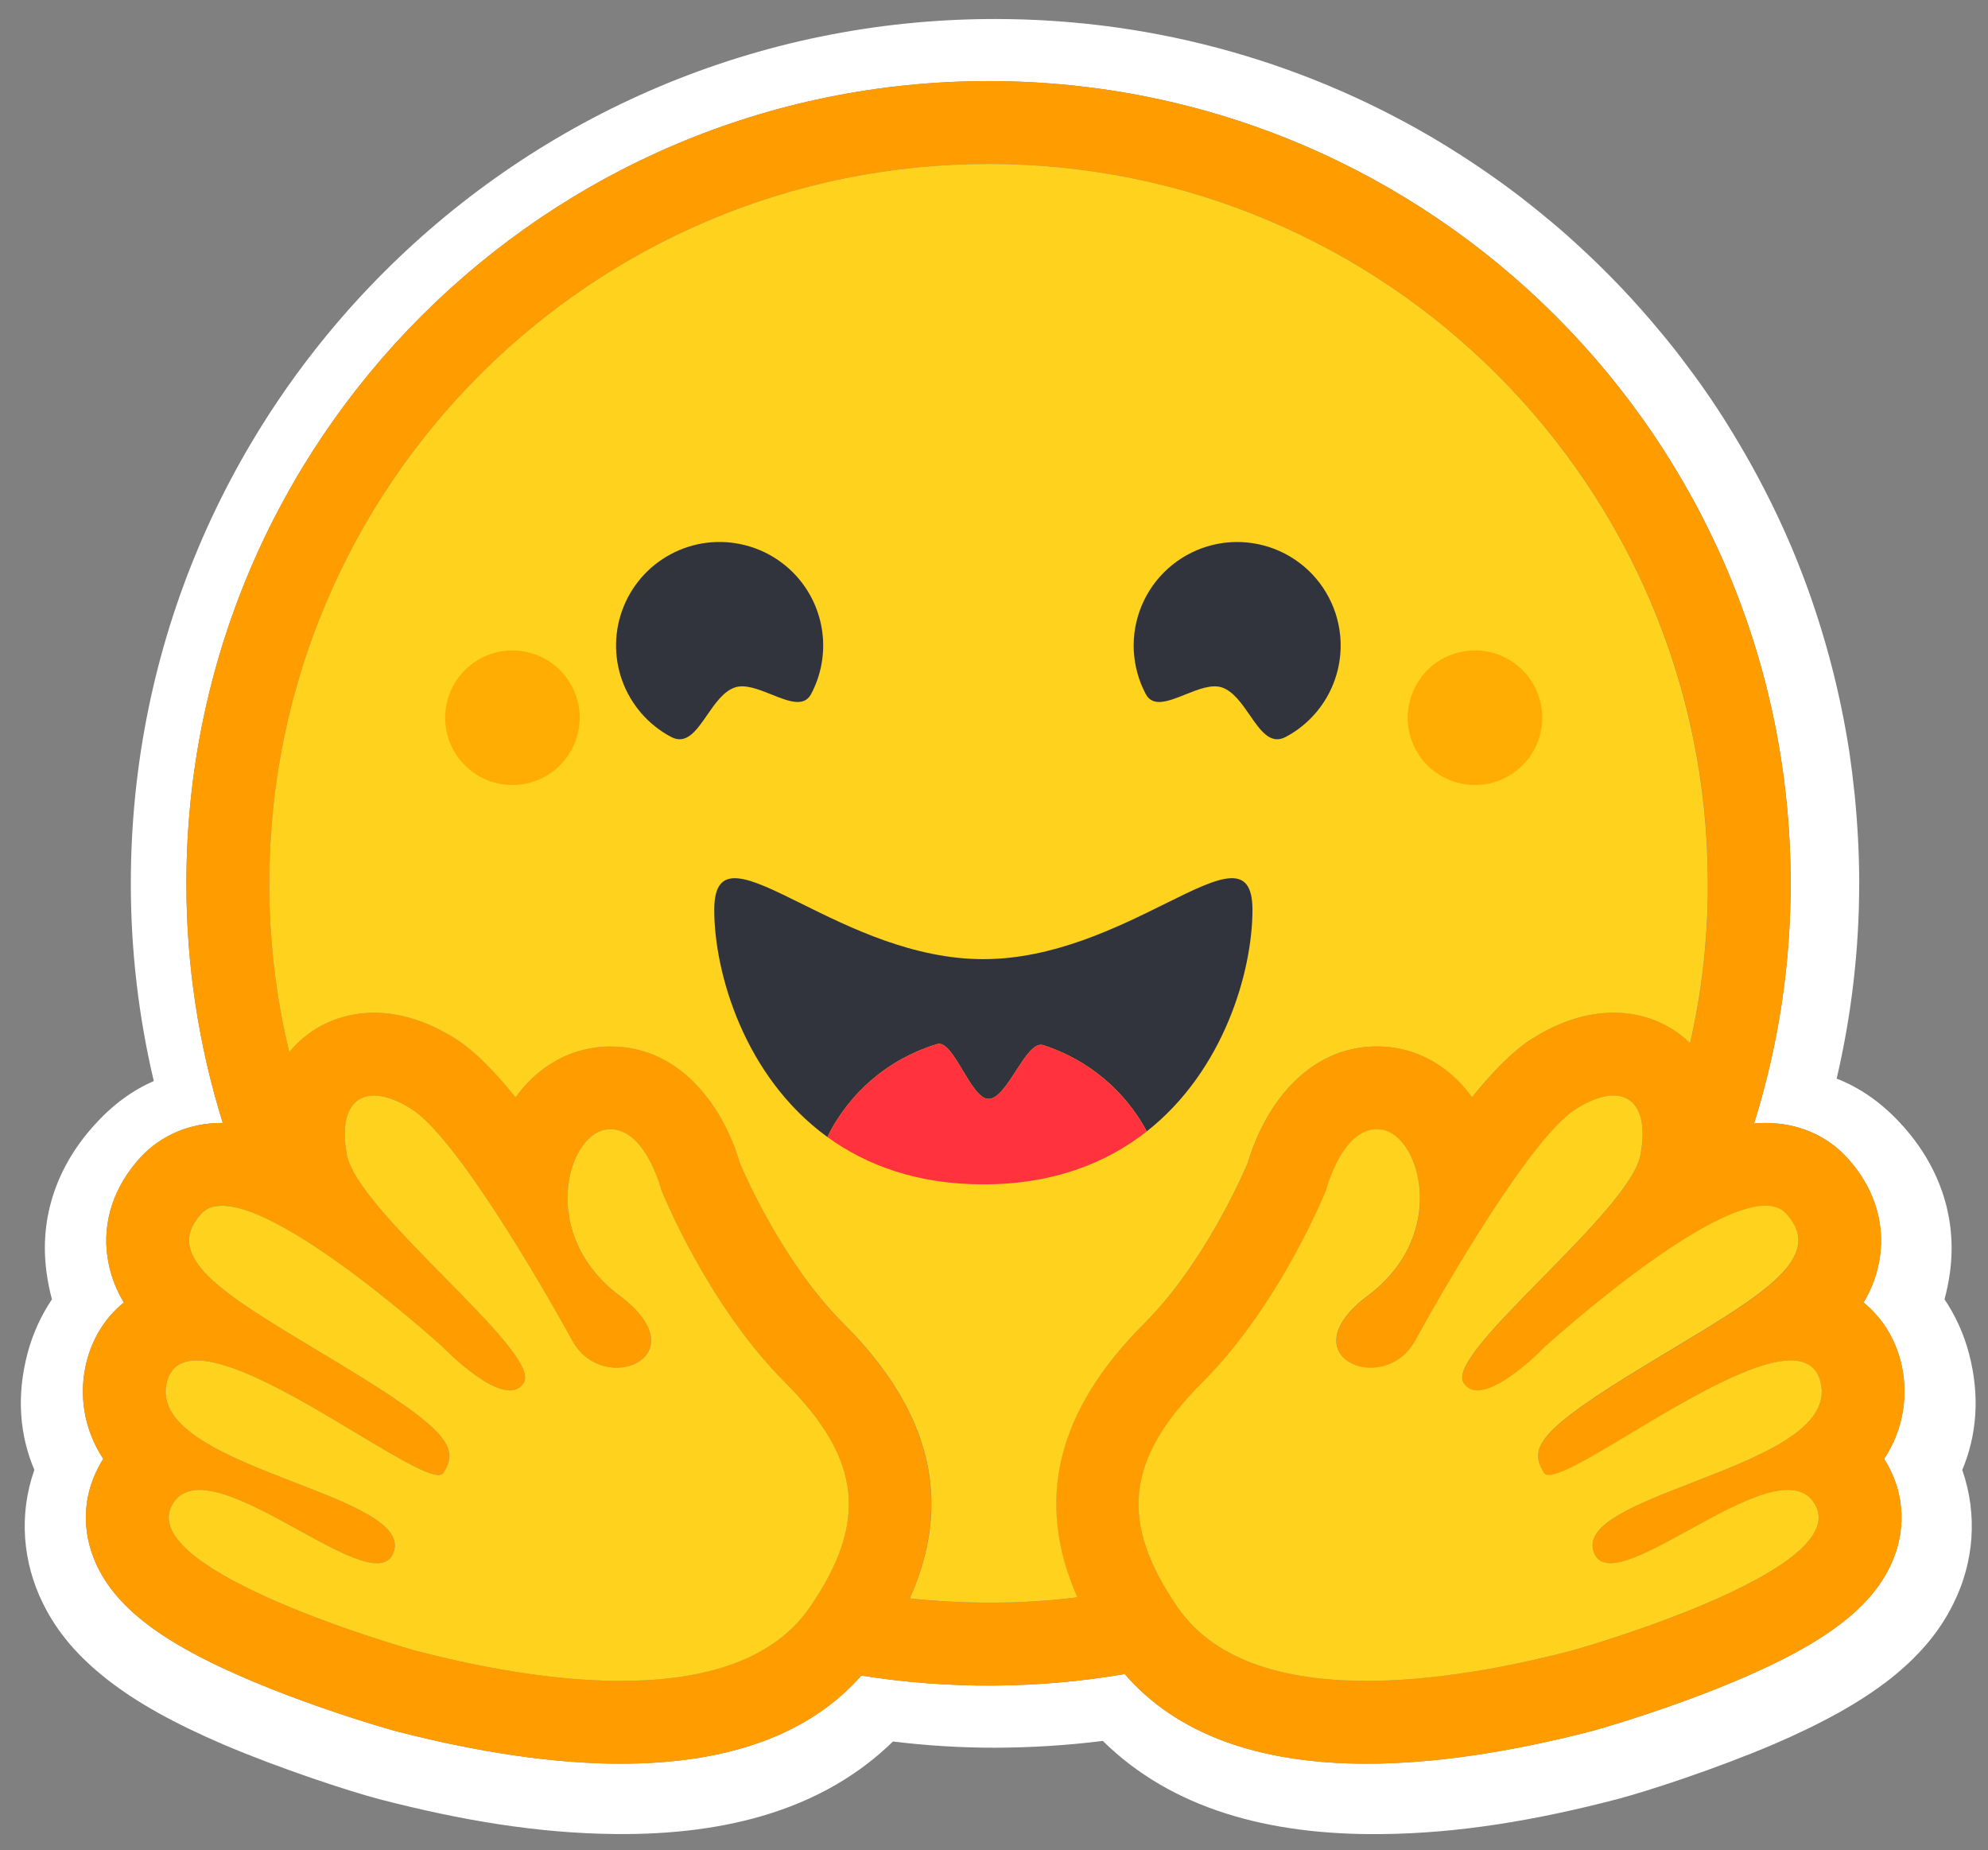
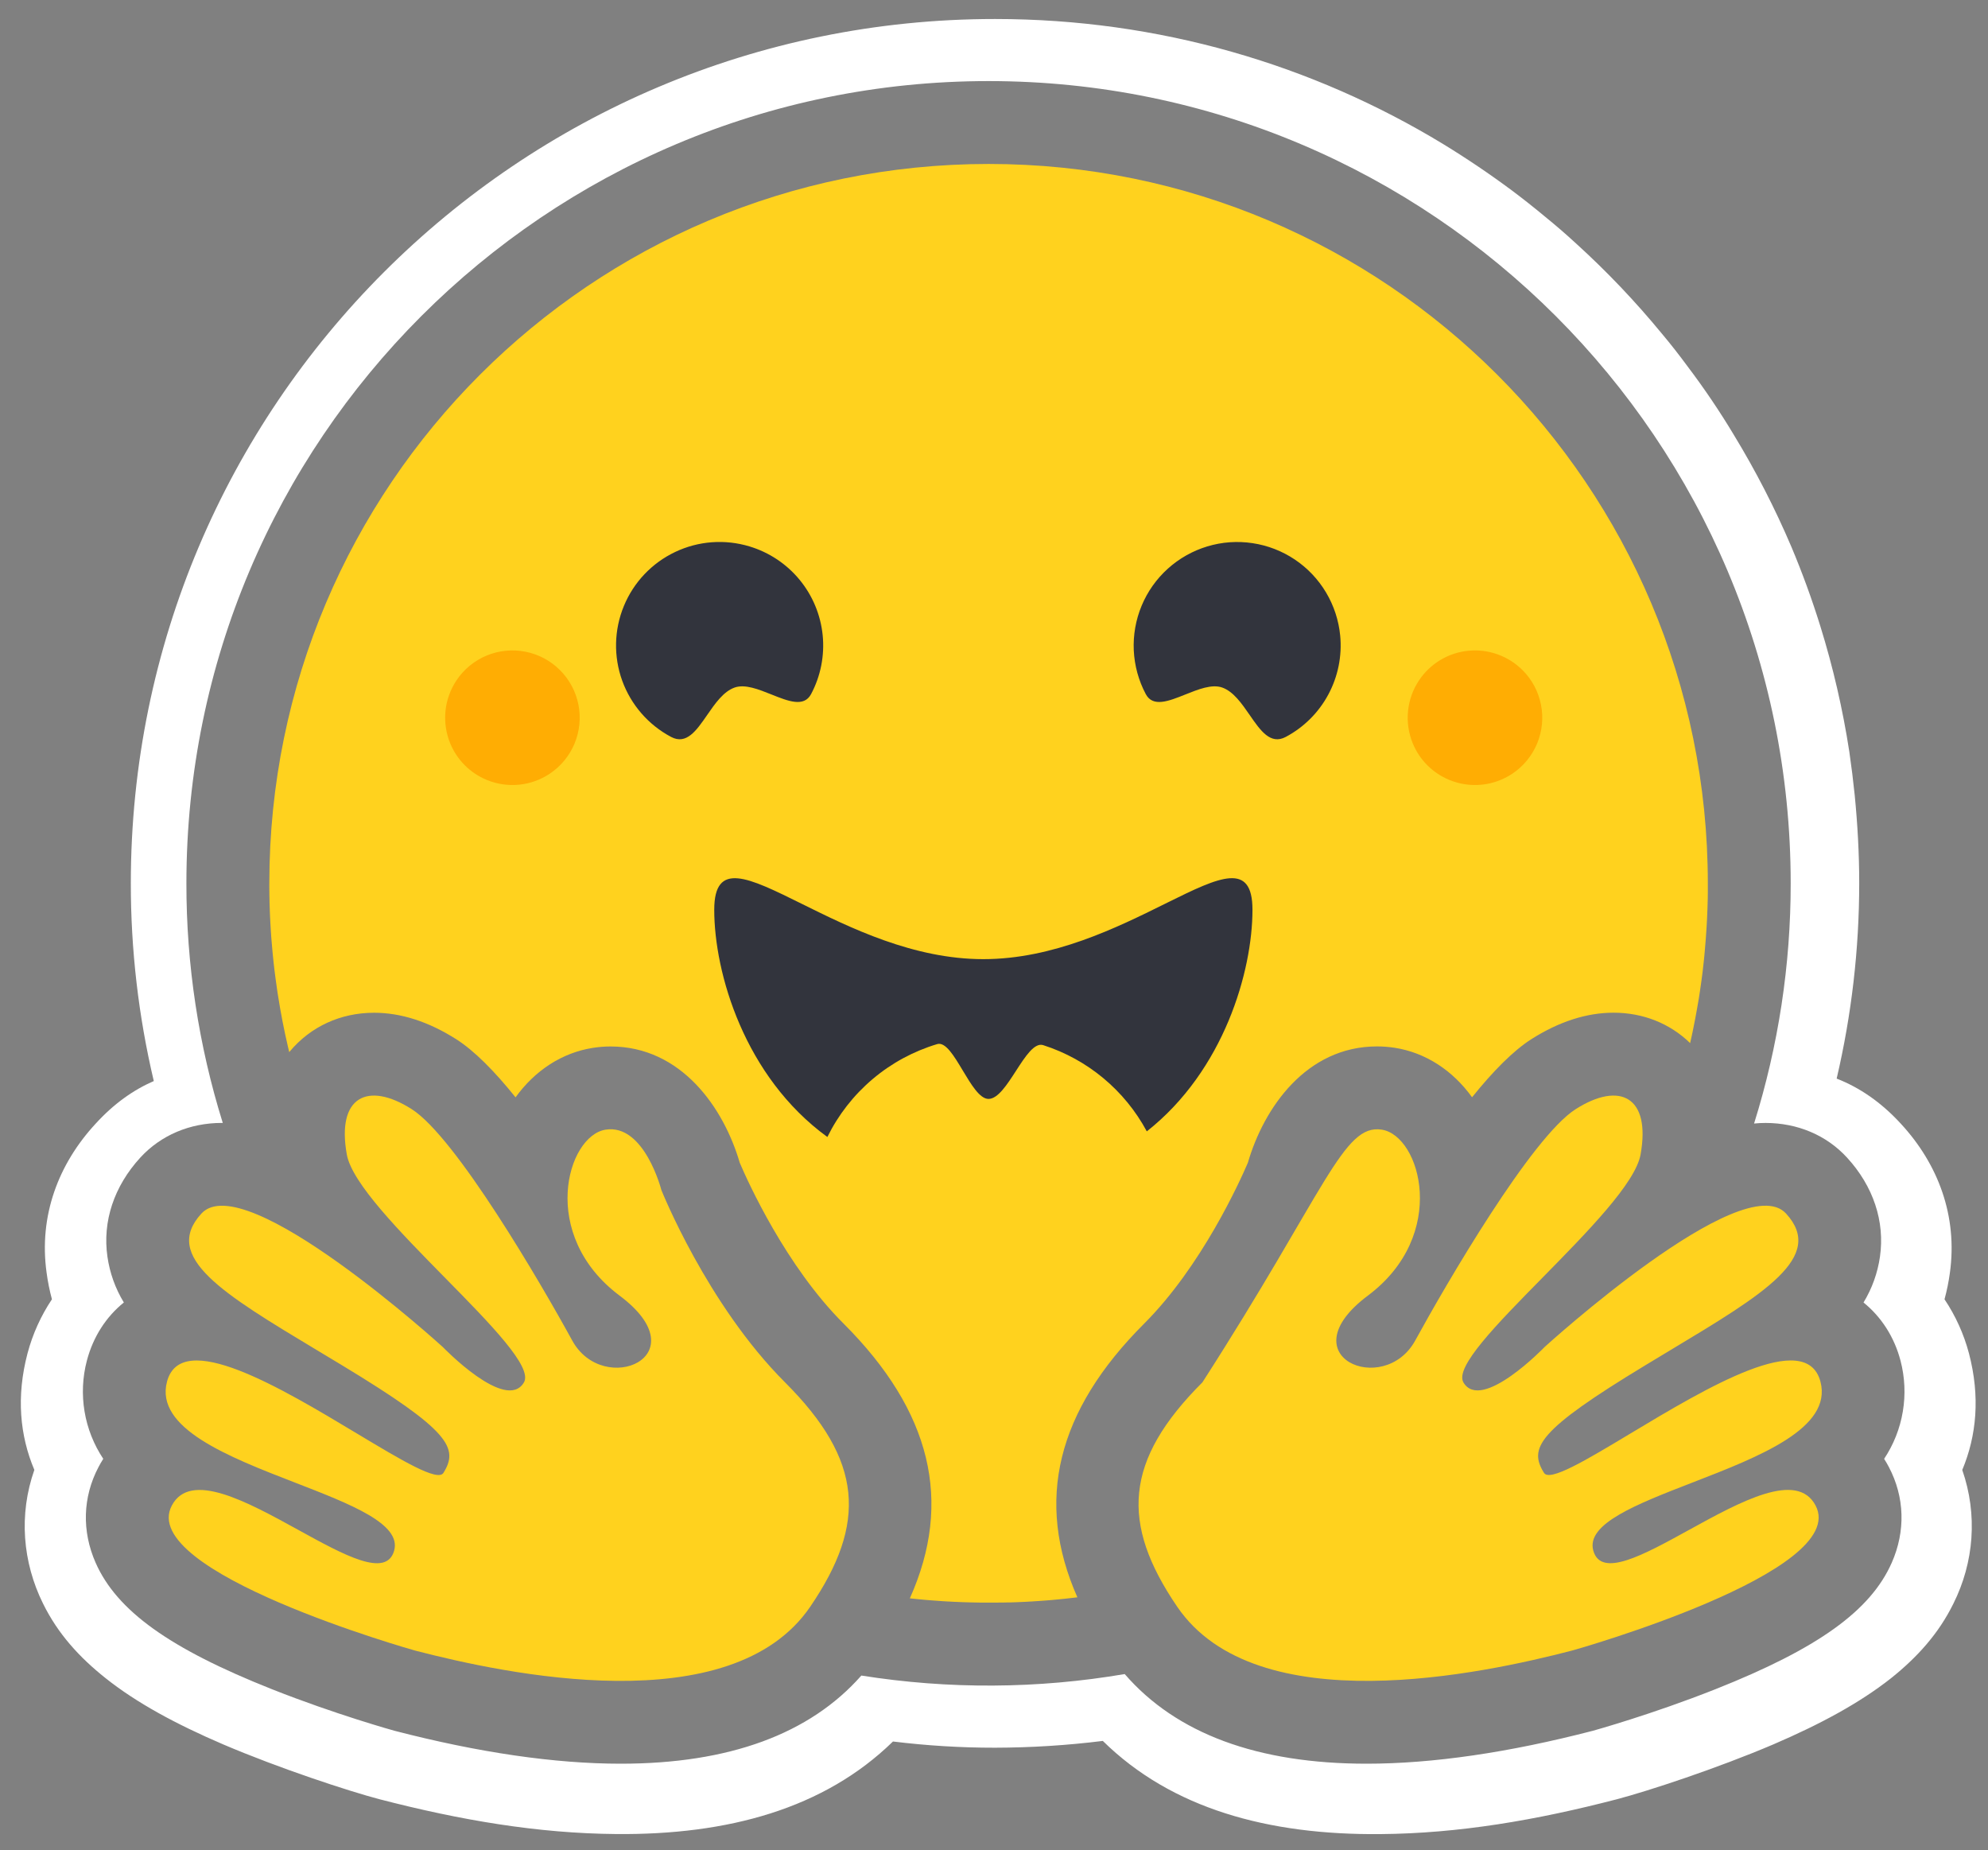
<svg xmlns="http://www.w3.org/2000/svg" width="72" height="67" viewBox="0 0 72 67" fill="none">
  <rect x="0" y="0" width="72" height="67" fill="#808080" stroke="none" />
  <path d="M71.31 49.004C71.125 48.307 70.826 47.646 70.425 47.048C70.511 46.732 70.576 46.412 70.62 46.088C70.905 44.034 70.193 42.153 68.851 40.698C68.124 39.904 67.344 39.379 66.519 39.056C67.061 36.739 67.335 34.366 67.336 31.986C67.336 30.899 67.275 29.834 67.172 28.785C67.118 28.261 67.053 27.738 66.977 27.217C66.74 25.68 66.39 24.162 65.928 22.676C65.625 21.7 65.275 20.74 64.878 19.798C64.284 18.403 63.59 17.053 62.801 15.757C62.285 14.896 61.721 14.062 61.115 13.261C60.817 12.857 60.508 12.461 60.185 12.077C59.23 10.916 58.193 9.826 57.08 8.816C56.711 8.476 56.331 8.148 55.941 7.832C55.557 7.512 55.164 7.202 54.764 6.902C53.958 6.302 53.125 5.74 52.267 5.216C47.53 2.338 41.975 0.688 36.037 0.688C18.749 0.688 4.738 14.7 4.738 31.987C4.737 34.398 5.016 36.8 5.57 39.145C4.827 39.468 4.116 39.971 3.456 40.697C2.114 42.152 1.402 44.026 1.687 46.08C1.73 46.406 1.795 46.729 1.881 47.047C1.481 47.646 1.182 48.307 0.997 49.004C0.584 50.572 0.72 51.986 1.244 53.225C0.675 54.844 0.817 56.568 1.559 58.067C2.099 59.162 2.871 60.009 3.823 60.766C4.955 61.666 6.372 62.43 8.081 63.164C10.12 64.034 12.61 64.851 13.742 65.15C16.665 65.907 19.469 66.387 22.311 66.411C26.359 66.448 29.845 65.496 32.341 63.06C33.567 63.21 34.802 63.286 36.037 63.285C37.342 63.282 38.646 63.2 39.941 63.039C42.431 65.491 45.931 66.451 49.994 66.413C52.836 66.39 55.639 65.91 58.556 65.152C59.695 64.853 62.183 64.035 64.223 63.166C65.932 62.431 67.349 61.667 68.489 60.768C69.434 60.011 70.206 59.164 70.746 58.069C71.495 56.57 71.63 54.846 71.068 53.227C71.587 51.988 71.722 50.571 71.31 49.004ZM68.409 53.12C68.983 54.21 69.02 55.442 68.513 56.589C67.745 58.327 65.835 59.697 62.127 61.167C59.822 62.081 57.71 62.666 57.692 62.671C54.642 63.462 51.884 63.864 49.496 63.864C45.542 63.864 42.6 62.773 40.734 60.618C37.579 61.156 34.357 61.174 31.196 60.672C29.328 62.791 26.402 63.864 22.482 63.864C20.094 63.864 17.336 63.462 14.286 62.671C14.267 62.666 12.157 62.081 9.85 61.167C6.143 59.697 4.233 58.328 3.464 56.589C2.958 55.442 2.994 54.21 3.569 53.12C3.622 53.019 3.679 52.92 3.74 52.824C3.395 52.307 3.165 51.723 3.062 51.11C2.96 50.498 2.988 49.87 3.146 49.27C3.374 48.402 3.845 47.681 4.485 47.163C4.177 46.656 3.975 46.093 3.891 45.506C3.706 44.229 4.13 42.954 5.083 41.915C5.826 41.106 6.875 40.661 8.037 40.661H8.068C7.192 37.853 6.748 34.928 6.751 31.986C6.751 15.943 19.757 2.936 35.803 2.936C51.848 2.936 64.854 15.942 64.854 31.986C64.856 34.936 64.409 37.868 63.528 40.683C63.668 40.669 63.805 40.662 63.94 40.662C65.102 40.662 66.152 41.107 66.894 41.916C67.847 42.954 68.271 44.23 68.087 45.507C68.003 46.094 67.8 46.657 67.492 47.164C68.132 47.682 68.604 48.403 68.832 49.271C68.989 49.871 69.018 50.499 68.915 51.112C68.813 51.724 68.582 52.308 68.238 52.825C68.299 52.92 68.356 53.019 68.409 53.12Z" fill="white" />
-   <path d="M68.239 52.825C68.583 52.308 68.814 51.724 68.917 51.112C69.019 50.499 68.99 49.871 68.833 49.271C68.604 48.403 68.133 47.682 67.493 47.164C67.802 46.657 68.004 46.094 68.087 45.507C68.272 44.23 67.848 42.955 66.895 41.916C66.153 41.107 65.103 40.662 63.941 40.662C63.806 40.662 63.669 40.669 63.528 40.683C64.409 37.868 64.856 34.936 64.852 31.987C64.852 15.943 51.846 2.937 35.802 2.937C19.758 2.937 6.751 15.942 6.751 31.987C6.748 34.928 7.192 37.853 8.068 40.661H8.037C6.875 40.661 5.826 41.106 5.084 41.915C4.13 42.953 3.706 44.23 3.891 45.506C3.975 46.093 4.177 46.657 4.485 47.164C3.845 47.681 3.374 48.403 3.146 49.27C2.988 49.871 2.96 50.498 3.062 51.111C3.165 51.724 3.396 52.308 3.74 52.825C3.679 52.921 3.623 53.02 3.569 53.121C2.995 54.211 2.958 55.443 3.465 56.59C4.234 58.328 6.143 59.697 9.851 61.168C12.156 62.082 14.268 62.667 14.287 62.672C17.337 63.463 20.095 63.865 22.483 63.865C26.403 63.865 29.329 62.792 31.197 60.673C34.358 61.175 37.58 61.156 40.735 60.619C42.601 62.774 45.543 63.865 49.497 63.865C51.884 63.865 54.643 63.463 57.692 62.672C57.711 62.667 59.822 62.082 62.128 61.168C65.836 59.697 67.746 58.328 68.514 56.59C69.021 55.443 68.984 54.211 68.409 53.121C68.357 53.019 68.299 52.92 68.239 52.825ZM29.86 57.356C29.699 57.637 29.527 57.912 29.344 58.179C28.861 58.886 28.226 59.427 27.488 59.828C26.079 60.597 24.295 60.865 22.483 60.865C19.619 60.865 16.684 60.195 15.04 59.769C14.959 59.748 4.956 56.922 6.222 54.517C6.436 54.113 6.786 53.951 7.228 53.951C9.011 53.951 12.258 56.606 13.653 56.606C13.965 56.606 14.185 56.474 14.274 56.15C14.869 54.017 5.236 53.121 6.047 50.033C6.19 49.486 6.579 49.264 7.125 49.264C9.482 49.264 14.773 53.41 15.88 53.41C15.965 53.41 16.025 53.385 16.058 53.332C16.063 53.324 16.068 53.317 16.073 53.309C16.592 52.451 16.294 51.827 12.736 49.648L12.394 49.44C8.478 47.07 5.73 45.644 7.293 43.942C7.473 43.746 7.728 43.659 8.038 43.659C8.405 43.659 8.849 43.782 9.339 43.988C11.407 44.86 14.273 47.239 15.47 48.276C15.659 48.439 15.846 48.605 16.032 48.771C16.032 48.771 17.548 50.347 18.464 50.347C18.675 50.347 18.854 50.264 18.976 50.059C19.626 48.963 12.938 43.895 12.561 41.804C12.305 40.388 12.741 39.67 13.545 39.67C13.928 39.67 14.394 39.833 14.91 40.16C16.508 41.174 19.594 46.478 20.724 48.541C21.103 49.232 21.75 49.524 22.332 49.524C23.488 49.524 24.392 48.375 22.438 46.915C19.501 44.718 20.532 41.126 21.933 40.905C21.993 40.895 22.054 40.891 22.114 40.891C23.389 40.891 23.951 43.087 23.951 43.087C23.951 43.087 25.599 47.225 28.429 50.054C30.998 52.621 31.357 54.728 29.86 57.356ZM39.014 57.841L38.867 57.858L38.617 57.887C38.485 57.901 38.353 57.914 38.221 57.926L38.092 57.938L37.974 57.947L37.807 57.961L37.622 57.974L37.438 57.986L37.397 57.989C37.349 57.992 37.301 57.995 37.252 57.997L37.191 58.001C37.133 58.004 37.076 58.007 37.019 58.009L36.819 58.018L36.638 58.024L36.517 58.027H36.455C36.417 58.027 36.38 58.029 36.342 58.03H36.282C36.245 58.03 36.207 58.03 36.169 58.031L36.015 58.033H35.8C35.632 58.033 35.463 58.032 35.295 58.028L35.159 58.025C35.12 58.025 35.082 58.023 35.043 58.022L34.899 58.018L34.72 58.011L34.558 58.004L34.517 58.002L34.363 57.994C34.32 57.992 34.278 57.99 34.235 57.987L34.136 57.981C34.011 57.973 33.886 57.964 33.762 57.955L33.631 57.944C33.576 57.94 33.521 57.935 33.466 57.93C33.402 57.925 33.338 57.918 33.273 57.912C33.166 57.902 33.058 57.891 32.951 57.879H32.946C34.517 54.375 33.722 51.102 30.547 47.93C28.465 45.851 27.081 42.78 26.793 42.106C26.211 40.111 24.672 37.892 22.116 37.892C21.899 37.892 21.684 37.91 21.47 37.943C20.35 38.12 19.371 38.764 18.673 39.734C17.918 38.795 17.184 38.049 16.521 37.628C15.521 36.993 14.522 36.672 13.55 36.672C12.336 36.672 11.251 37.17 10.495 38.074L10.476 38.097C10.461 38.038 10.447 37.978 10.433 37.919L10.432 37.911C10.288 37.295 10.167 36.675 10.069 36.05C10.069 36.046 10.069 36.042 10.067 36.038C10.06 35.991 10.053 35.943 10.046 35.896C10.024 35.757 10.005 35.617 9.986 35.477C9.978 35.413 9.969 35.35 9.961 35.286L9.938 35.095C9.93 35.032 9.924 34.974 9.917 34.913L9.915 34.898C9.888 34.651 9.863 34.403 9.843 34.155L9.835 34.06L9.823 33.898C9.82 33.853 9.816 33.809 9.814 33.764C9.814 33.753 9.812 33.743 9.812 33.733C9.803 33.609 9.796 33.484 9.789 33.359C9.786 33.294 9.783 33.23 9.78 33.164L9.773 32.994L9.771 32.942L9.766 32.785L9.762 32.651C9.762 32.598 9.76 32.545 9.759 32.491C9.758 32.438 9.756 32.38 9.756 32.323C9.755 32.267 9.756 32.211 9.754 32.155C9.753 32.099 9.754 32.043 9.754 31.987C9.754 17.6 21.418 5.936 35.807 5.936C50.195 5.936 61.858 17.599 61.858 31.987V32.323C61.858 32.379 61.856 32.436 61.855 32.491C61.855 32.538 61.853 32.584 61.852 32.631C61.852 32.672 61.85 32.714 61.849 32.753C61.849 32.806 61.846 32.859 61.844 32.911V32.915L61.837 33.098C61.834 33.151 61.832 33.205 61.83 33.258L61.828 33.296L61.819 33.466C61.798 33.832 61.77 34.196 61.736 34.561V34.565C61.73 34.625 61.724 34.685 61.717 34.745L61.702 34.886L61.671 35.162L61.654 35.302L61.632 35.467C61.624 35.527 61.616 35.587 61.607 35.646C61.599 35.713 61.589 35.78 61.578 35.847L61.555 36.005L61.527 36.183C61.517 36.243 61.507 36.302 61.496 36.361C61.484 36.42 61.475 36.48 61.465 36.539C61.444 36.657 61.423 36.775 61.4 36.893C61.365 37.069 61.33 37.245 61.294 37.422L61.256 37.596C61.243 37.654 61.23 37.712 61.217 37.77C60.484 37.058 59.513 36.67 58.442 36.67C57.47 36.67 56.471 36.991 55.471 37.625C54.807 38.047 54.074 38.793 53.319 39.732C52.619 38.762 51.64 38.117 50.521 37.941C50.308 37.907 50.092 37.89 49.876 37.89C47.318 37.89 45.78 40.108 45.198 42.104C44.909 42.778 43.524 45.848 41.44 47.931C38.268 51.092 37.468 54.351 39.014 57.841ZM65.909 50.825L65.899 50.856C65.873 50.925 65.842 50.992 65.808 51.058C65.783 51.106 65.755 51.153 65.725 51.198C65.667 51.284 65.604 51.365 65.536 51.442C65.52 51.46 65.505 51.478 65.487 51.496C65.462 51.522 65.437 51.548 65.411 51.574C64.949 52.032 64.243 52.434 63.446 52.803C63.355 52.844 63.264 52.885 63.171 52.926L63.079 52.967C63.017 52.994 62.956 53.021 62.891 53.048C62.83 53.075 62.766 53.101 62.702 53.127L62.51 53.206C62.062 53.391 61.602 53.567 61.154 53.741L60.962 53.815L60.772 53.889C60.646 53.939 60.522 53.988 60.4 54.037L60.217 54.111L60.038 54.184L59.95 54.221C59.891 54.245 59.833 54.27 59.776 54.294C58.457 54.86 57.508 55.436 57.707 56.15C57.713 56.171 57.719 56.19 57.726 56.209C57.744 56.262 57.768 56.312 57.799 56.359C57.816 56.386 57.837 56.413 57.86 56.437C58.095 56.681 58.521 56.642 59.059 56.449C59.135 56.421 59.21 56.392 59.285 56.362L59.331 56.343C59.455 56.29 59.585 56.232 59.718 56.169C59.751 56.153 59.785 56.138 59.819 56.12C60.477 55.798 61.222 55.365 61.962 54.971C62.258 54.811 62.558 54.66 62.862 54.516C63.562 54.186 64.221 53.952 64.75 53.952C64.999 53.952 65.218 54.003 65.401 54.12L65.432 54.14C65.546 54.221 65.643 54.325 65.715 54.445C65.729 54.468 65.742 54.492 65.756 54.517C66.017 55.014 65.798 55.529 65.286 56.033C64.794 56.517 64.029 56.992 63.159 57.431C63.094 57.464 63.03 57.496 62.964 57.529C60.376 58.8 56.986 59.757 56.939 59.769C56.036 60.003 54.744 60.31 53.288 60.54L53.073 60.574L53.038 60.579C52.875 60.604 52.712 60.627 52.548 60.648C52.382 60.671 52.214 60.691 52.045 60.71L52.014 60.713C51.403 60.784 50.788 60.831 50.173 60.853H50.164C49.941 60.861 49.718 60.865 49.496 60.865H49.239C48.899 60.86 48.56 60.845 48.222 60.819C48.214 60.819 48.205 60.819 48.197 60.817C48.076 60.807 47.955 60.796 47.834 60.783C47.709 60.769 47.583 60.754 47.459 60.737C47.377 60.726 47.295 60.714 47.213 60.701C47.13 60.687 47.047 60.673 46.964 60.659L46.851 60.638L46.842 60.636C46.723 60.613 46.604 60.588 46.486 60.561C46.417 60.545 46.349 60.53 46.281 60.511L46.24 60.501C46.206 60.493 46.174 60.484 46.14 60.475L46.122 60.47L46.016 60.439C45.978 60.429 45.939 60.417 45.901 60.406L45.887 60.402L45.787 60.371C45.749 60.36 45.712 60.347 45.674 60.335L45.582 60.304L45.514 60.281C45.449 60.258 45.384 60.234 45.32 60.209L45.259 60.185L45.208 60.165C45.111 60.126 45.014 60.085 44.918 60.042L44.854 60.011L44.843 60.006C44.821 59.995 44.798 59.985 44.776 59.976C44.731 59.954 44.687 59.932 44.644 59.91L44.63 59.903L44.567 59.87C44.455 59.811 44.345 59.749 44.237 59.682L44.178 59.646C44.148 59.628 44.118 59.609 44.09 59.59L44.013 59.539L43.93 59.482L43.88 59.446C43.828 59.409 43.777 59.371 43.727 59.331L43.647 59.27C43.614 59.244 43.583 59.218 43.552 59.191C43.525 59.169 43.499 59.147 43.474 59.124L43.471 59.122C43.444 59.098 43.416 59.074 43.389 59.048C43.362 59.024 43.336 58.999 43.31 58.974L43.306 58.971C43.279 58.945 43.252 58.919 43.226 58.891C43.199 58.865 43.172 58.838 43.146 58.81C43.12 58.783 43.094 58.755 43.069 58.727C43.043 58.699 43.02 58.673 42.996 58.645L42.988 58.636C42.965 58.609 42.941 58.582 42.919 58.554C42.87 58.495 42.822 58.435 42.776 58.373C42.729 58.312 42.684 58.248 42.64 58.184L42.597 58.121C42.541 58.038 42.486 57.955 42.433 57.87C42.393 57.81 42.354 57.748 42.316 57.686C42.292 57.647 42.268 57.608 42.245 57.57L42.235 57.554C42.213 57.516 42.191 57.479 42.17 57.441C42.157 57.421 42.146 57.401 42.135 57.38C42.123 57.359 42.11 57.337 42.098 57.315L42.079 57.281L42.067 57.259C42.044 57.218 42.021 57.176 41.999 57.135C41.989 57.116 41.979 57.097 41.968 57.08L41.937 57.02L41.906 56.961C41.829 56.807 41.756 56.65 41.687 56.491L41.663 56.433C41.647 56.394 41.632 56.356 41.616 56.317C41.609 56.299 41.601 56.281 41.595 56.262C41.558 56.167 41.523 56.071 41.492 55.974C41.48 55.939 41.469 55.905 41.459 55.871C41.434 55.792 41.412 55.714 41.392 55.634C41.368 55.542 41.346 55.449 41.328 55.355C41.324 55.336 41.32 55.317 41.317 55.299C41.299 55.207 41.285 55.115 41.274 55.022C41.271 55.004 41.269 54.985 41.267 54.967L41.261 54.911C41.253 54.839 41.247 54.765 41.244 54.692C41.244 54.674 41.242 54.655 41.242 54.637C41.24 54.601 41.239 54.564 41.239 54.528C41.22 53.059 41.963 51.647 43.552 50.058C46.383 47.23 48.031 43.092 48.031 43.092C48.031 43.092 48.075 42.918 48.167 42.669C48.18 42.634 48.193 42.598 48.208 42.561C48.262 42.421 48.322 42.283 48.389 42.149L48.403 42.123C48.46 42.009 48.523 41.898 48.59 41.789C48.606 41.764 48.621 41.74 48.638 41.715C48.689 41.64 48.742 41.567 48.798 41.497C48.829 41.459 48.862 41.421 48.895 41.384C48.909 41.37 48.922 41.355 48.936 41.341C49.1 41.172 49.287 41.034 49.499 40.96L49.526 40.951C49.544 40.945 49.562 40.94 49.58 40.935C49.601 40.929 49.622 40.924 49.644 40.92L49.654 40.918C49.699 40.909 49.744 40.903 49.79 40.9H49.793C49.817 40.9 49.841 40.898 49.866 40.898C49.896 40.898 49.925 40.898 49.955 40.901C49.986 40.903 50.016 40.907 50.047 40.912C50.302 40.952 50.545 41.104 50.754 41.339C50.833 41.428 50.905 41.524 50.967 41.626C51.009 41.692 51.047 41.762 51.084 41.835C51.099 41.866 51.113 41.894 51.127 41.924C51.163 42.002 51.195 42.081 51.223 42.162C51.29 42.351 51.341 42.545 51.374 42.743C51.403 42.917 51.42 43.092 51.425 43.268C51.428 43.362 51.428 43.457 51.425 43.553C51.407 43.999 51.316 44.44 51.155 44.856C51.141 44.895 51.124 44.933 51.109 44.972C51.077 45.049 51.043 45.126 51.005 45.2C50.977 45.257 50.948 45.314 50.916 45.371C50.896 45.408 50.874 45.446 50.852 45.484C50.797 45.578 50.737 45.672 50.673 45.765L50.634 45.821C50.482 46.032 50.313 46.231 50.128 46.415C49.946 46.597 49.751 46.766 49.544 46.92C49.337 47.073 49.143 47.243 48.964 47.428C48.447 47.97 48.327 48.448 48.443 48.811C48.461 48.868 48.486 48.923 48.515 48.976C48.55 49.035 48.591 49.09 48.638 49.141L48.656 49.16L48.675 49.178C48.693 49.196 48.713 49.214 48.734 49.231L48.755 49.247C48.804 49.286 48.857 49.32 48.913 49.35C48.929 49.359 48.943 49.367 48.962 49.376C49.021 49.405 49.083 49.43 49.146 49.45C49.164 49.456 49.181 49.461 49.199 49.467L49.221 49.473L49.252 49.481L49.279 49.487L49.308 49.494L49.336 49.499L49.363 49.504C49.383 49.507 49.404 49.511 49.425 49.513L49.444 49.516L49.48 49.52L49.502 49.522L49.538 49.525H49.559L49.597 49.527H49.716L49.75 49.525L49.789 49.522L49.837 49.518L49.882 49.513C49.892 49.513 49.902 49.51 49.913 49.508C50.05 49.488 50.185 49.451 50.314 49.399L50.368 49.376C50.399 49.363 50.43 49.349 50.458 49.334C50.519 49.303 50.578 49.269 50.634 49.231C50.713 49.18 50.787 49.122 50.856 49.059C50.873 49.044 50.889 49.028 50.905 49.013C50.913 49.005 50.92 48.998 50.928 48.99C50.943 48.974 50.958 48.959 50.974 48.942C51.084 48.821 51.179 48.688 51.257 48.545C51.93 47.321 52.635 46.116 53.371 44.93L53.473 44.769L53.575 44.606C53.626 44.524 53.677 44.444 53.728 44.363L53.78 44.283C53.951 44.015 54.125 43.748 54.302 43.484L54.407 43.327C54.617 43.015 54.827 42.712 55.035 42.424L55.138 42.281C55.365 41.97 55.6 41.664 55.844 41.367L55.941 41.251C55.958 41.231 55.972 41.212 55.99 41.194C56.022 41.156 56.054 41.119 56.085 41.083C56.101 41.065 56.116 41.047 56.133 41.029L56.225 40.925L56.271 40.875C56.317 40.825 56.362 40.777 56.407 40.731C56.438 40.7 56.467 40.67 56.496 40.641C56.67 40.463 56.863 40.303 57.07 40.165L57.118 40.134C57.164 40.103 57.212 40.074 57.261 40.048C58.073 39.586 58.746 39.552 59.133 39.94C59.368 40.174 59.498 40.563 59.491 41.104C59.491 41.128 59.491 41.152 59.489 41.177V41.203C59.489 41.228 59.487 41.253 59.485 41.278C59.485 41.309 59.481 41.339 59.478 41.37C59.475 41.401 59.473 41.424 59.47 41.452C59.47 41.459 59.469 41.467 59.468 41.475C59.465 41.499 59.462 41.523 59.459 41.548C59.459 41.555 59.459 41.563 59.456 41.57C59.452 41.603 59.448 41.635 59.442 41.667C59.438 41.698 59.433 41.727 59.428 41.758L59.419 41.809C59.41 41.858 59.398 41.906 59.384 41.953C59.358 42.042 59.325 42.129 59.287 42.214C59.234 42.33 59.175 42.443 59.11 42.553C59.075 42.614 59.038 42.674 59 42.734C58.961 42.795 58.919 42.858 58.877 42.92C58.768 43.076 58.655 43.228 58.538 43.377L58.484 43.445C58.293 43.683 58.096 43.916 57.892 44.144L57.828 44.216C57.742 44.313 57.654 44.41 57.563 44.508L57.496 44.581C57.451 44.631 57.404 44.68 57.358 44.729C57.313 44.778 57.266 44.828 57.219 44.878L57.078 45.027L56.934 45.177L56.79 45.327C56.693 45.427 56.596 45.528 56.498 45.628C55.104 47.057 53.635 48.482 53.138 49.371C53.105 49.428 53.075 49.488 53.048 49.549C52.977 49.711 52.948 49.849 52.968 49.961C52.974 49.997 52.987 50.032 53.006 50.065C53.034 50.113 53.068 50.158 53.108 50.198C53.126 50.215 53.145 50.232 53.165 50.247C53.268 50.32 53.391 50.358 53.517 50.354H53.556L53.596 50.351L53.636 50.346L53.67 50.342C53.674 50.341 53.679 50.34 53.684 50.339L53.714 50.333L53.722 50.331L53.756 50.324L53.768 50.321C53.78 50.318 53.792 50.315 53.804 50.311C53.816 50.308 53.833 50.303 53.847 50.299C53.907 50.281 53.967 50.259 54.025 50.234C54.055 50.222 54.085 50.208 54.115 50.194C54.13 50.187 54.146 50.18 54.16 50.172L54.206 50.15C54.316 50.093 54.423 50.03 54.528 49.964L54.574 49.933C54.589 49.923 54.605 49.913 54.619 49.902L54.665 49.871L54.689 49.855L54.755 49.808C54.817 49.766 54.874 49.722 54.932 49.678L54.938 49.674L55.03 49.602C55.156 49.503 55.276 49.402 55.385 49.308L55.457 49.244L55.463 49.238L55.501 49.205C55.59 49.125 55.669 49.051 55.734 48.99L55.762 48.963C55.785 48.941 55.807 48.92 55.827 48.902L55.865 48.864L55.879 48.85L55.883 48.847L55.923 48.806L55.948 48.78L55.951 48.778L55.963 48.767L55.978 48.753L55.983 48.748L55.996 48.737L56.066 48.675L56.105 48.64C56.126 48.622 56.147 48.603 56.167 48.584L56.214 48.543C56.222 48.536 56.23 48.528 56.239 48.521L56.288 48.478L56.36 48.414L56.399 48.381C56.548 48.251 56.73 48.094 56.939 47.917L57.025 47.844L57.166 47.726L57.311 47.605C57.5 47.448 57.703 47.281 57.919 47.108L58.06 46.995C58.18 46.899 58.304 46.801 58.429 46.703C58.479 46.663 58.531 46.624 58.583 46.585C58.711 46.486 58.839 46.387 58.969 46.289C59.264 46.067 59.568 45.844 59.876 45.627L60.008 45.534C60.1 45.471 60.193 45.407 60.285 45.345L60.368 45.288C60.533 45.176 60.7 45.068 60.868 44.961L60.952 44.909L61.035 44.857C61.118 44.806 61.2 44.755 61.283 44.706L61.365 44.657L61.529 44.561L61.69 44.469L61.723 44.451L61.85 44.381C61.904 44.352 61.957 44.324 62.01 44.297L62.088 44.256L62.165 44.218C62.192 44.205 62.218 44.192 62.244 44.179C62.417 44.094 62.593 44.015 62.772 43.944C62.82 43.923 62.868 43.905 62.916 43.889L63.057 43.839C63.099 43.825 63.141 43.812 63.18 43.799L63.194 43.795C63.215 43.788 63.236 43.782 63.257 43.777L63.264 43.775C63.308 43.762 63.351 43.751 63.394 43.741H63.397C63.519 43.712 63.643 43.691 63.767 43.678C63.825 43.672 63.882 43.669 63.94 43.669H63.969C64.007 43.669 64.045 43.672 64.081 43.676C64.098 43.676 64.115 43.679 64.132 43.681H64.138C64.155 43.683 64.171 43.686 64.188 43.689C64.204 43.693 64.221 43.695 64.236 43.699H64.242C64.258 43.703 64.272 43.707 64.289 43.711C64.376 43.736 64.46 43.774 64.536 43.823C64.573 43.848 64.608 43.875 64.641 43.906L64.65 43.915C64.656 43.92 64.662 43.926 64.668 43.932L64.684 43.95C64.823 44.095 64.937 44.261 65.023 44.442L65.036 44.472C65.065 44.541 65.088 44.612 65.104 44.685C65.153 44.907 65.134 45.139 65.05 45.35C65.018 45.435 64.979 45.517 64.933 45.596C64.827 45.776 64.7 45.943 64.556 46.095L64.525 46.128C64.48 46.176 64.432 46.224 64.382 46.272C64.36 46.294 64.337 46.315 64.314 46.337L64.244 46.402L64.207 46.434C64.118 46.513 64.027 46.59 63.935 46.664C63.879 46.71 63.822 46.754 63.765 46.798C63.564 46.952 63.358 47.1 63.15 47.243C63.023 47.33 62.896 47.415 62.768 47.499C62.452 47.706 62.133 47.908 61.81 48.105C61.134 48.521 60.384 48.966 59.585 49.449L59.378 49.575C59.151 49.713 58.938 49.845 58.736 49.971L58.635 50.034L58.443 50.157C58.316 50.239 58.189 50.321 58.062 50.403L57.96 50.471C57.91 50.503 57.861 50.536 57.811 50.569L57.763 50.6L57.614 50.7L57.535 50.754L57.443 50.818L57.358 50.877C57.214 50.979 57.081 51.075 56.958 51.167L56.912 51.202C56.84 51.257 56.768 51.312 56.698 51.369C56.592 51.455 56.495 51.537 56.408 51.615L56.365 51.654C56.341 51.676 56.317 51.699 56.294 51.721C56.278 51.736 56.263 51.752 56.247 51.767L56.225 51.788C56.175 51.838 56.127 51.889 56.081 51.941L56.058 51.967C56.008 52.025 55.964 52.081 55.925 52.136L55.908 52.16C55.878 52.204 55.85 52.249 55.825 52.296C55.818 52.308 55.812 52.32 55.807 52.331L55.79 52.366L55.778 52.392L55.771 52.409L55.765 52.425L55.758 52.445C55.736 52.504 55.721 52.564 55.713 52.625L55.71 52.647L55.708 52.666V52.775C55.708 52.784 55.708 52.793 55.71 52.802L55.712 52.819C55.712 52.828 55.714 52.836 55.715 52.846C55.717 52.855 55.719 52.871 55.722 52.884V52.885C55.724 52.898 55.727 52.909 55.73 52.921C55.733 52.933 55.736 52.947 55.74 52.959C55.746 52.984 55.755 53.008 55.763 53.032C55.769 53.046 55.774 53.06 55.78 53.075C55.78 53.077 55.782 53.08 55.783 53.083L55.796 53.111L55.813 53.149C55.831 53.189 55.852 53.227 55.874 53.265L55.896 53.304L55.92 53.343C55.924 53.349 55.929 53.356 55.934 53.361L55.941 53.369L55.95 53.377L55.959 53.384C55.972 53.394 55.986 53.401 56.001 53.406C56.009 53.409 56.017 53.411 56.025 53.413C56.224 53.457 56.631 53.294 57.173 53.008C57.204 52.991 57.237 52.974 57.27 52.956L57.435 52.866L57.515 52.821C57.573 52.791 57.631 52.756 57.691 52.722L57.8 52.66C58.516 52.248 59.371 51.719 60.255 51.202C60.338 51.153 60.422 51.105 60.505 51.057L60.672 50.95C60.866 50.839 61.06 50.729 61.256 50.621C61.503 50.486 61.751 50.354 62.001 50.226L62.165 50.143C62.274 50.089 62.381 50.037 62.487 49.986C62.693 49.889 62.901 49.796 63.111 49.708L63.227 49.661L63.24 49.656C63.85 49.414 64.403 49.265 64.851 49.265C64.948 49.264 65.045 49.272 65.14 49.289H65.143C65.174 49.294 65.201 49.3 65.23 49.307H65.235C65.308 49.326 65.379 49.352 65.447 49.386C65.541 49.435 65.626 49.5 65.698 49.579C65.731 49.615 65.76 49.654 65.786 49.697C65.834 49.77 65.872 49.85 65.899 49.934C65.91 49.967 65.92 49.999 65.93 50.033C66.002 50.293 65.995 50.569 65.909 50.825Z" fill="#FF9D00" />
-   <path fill-rule="evenodd" clip-rule="evenodd" d="M61.853 32.156V31.987C61.853 17.6 50.194 5.937 35.806 5.937C21.418 5.937 9.754 17.6 9.754 31.987V32.043C9.753 32.081 9.753 32.118 9.754 32.156C9.756 32.212 9.756 32.268 9.756 32.324L9.757 32.448L9.758 32.492C9.758 32.513 9.759 32.533 9.76 32.553C9.761 32.586 9.761 32.619 9.761 32.652L9.765 32.785L9.771 32.943L9.772 32.994L9.779 33.157V33.165C9.782 33.228 9.786 33.291 9.789 33.355L9.789 33.359C9.792 33.424 9.796 33.489 9.8 33.554C9.803 33.614 9.807 33.674 9.811 33.733L9.812 33.744C9.815 33.795 9.818 33.847 9.822 33.898L9.823 33.912L9.835 34.06L9.836 34.07C9.838 34.099 9.84 34.128 9.843 34.156C9.863 34.404 9.887 34.651 9.914 34.898L9.916 34.914L9.937 35.096L9.961 35.287L9.978 35.416L9.986 35.477C10.004 35.617 10.024 35.757 10.045 35.897L10.046 35.906L10.067 36.038C10.165 36.667 10.286 37.292 10.431 37.911L10.433 37.919L10.444 37.965L10.475 38.098L10.494 38.075C11.251 37.171 12.335 36.672 13.549 36.672C14.522 36.672 15.52 36.994 16.52 37.628C17.184 38.05 17.917 38.796 18.672 39.735C19.371 38.765 20.35 38.12 21.47 37.944C21.683 37.91 21.899 37.893 22.115 37.893C24.671 37.893 26.211 40.111 26.793 42.107C27.08 42.781 28.465 45.851 30.553 47.928C33.728 51.1 34.523 54.373 32.952 57.877H32.957C33.064 57.889 33.172 57.9 33.28 57.91C33.344 57.916 33.408 57.922 33.473 57.928L33.495 57.93L33.637 57.942L33.768 57.952C33.892 57.962 34.017 57.971 34.142 57.979L34.242 57.985L34.32 57.99L34.369 57.992L34.523 58L34.565 58.002L34.726 58.009L34.905 58.016L35.049 58.02L35.074 58.021C35.104 58.022 35.135 58.023 35.165 58.023L35.198 58.024C35.401 58.029 35.603 58.032 35.806 58.031H36.022L36.175 58.029C36.213 58.028 36.251 58.028 36.289 58.028H36.348L36.4 58.026C36.421 58.026 36.441 58.025 36.462 58.025H36.523L36.644 58.022L36.825 58.016L37.025 58.007C37.083 58.005 37.14 58.002 37.197 57.999L37.258 57.995L37.35 57.99L37.403 57.987L37.444 57.984L37.629 57.972L37.813 57.959L37.98 57.946L38.098 57.936L38.227 57.924C38.443 57.905 38.658 57.882 38.873 57.856L39.02 57.839C37.474 54.349 38.274 51.09 41.436 47.931C43.52 45.849 44.905 42.778 45.194 42.104C45.775 40.109 47.314 37.891 49.871 37.891C50.087 37.891 50.303 37.908 50.517 37.941C51.636 38.117 52.615 38.762 53.314 39.732C54.069 38.794 54.803 38.047 55.466 37.626C56.466 36.992 57.465 36.67 58.437 36.67C59.508 36.67 60.479 37.058 61.212 37.771C61.226 37.713 61.239 37.655 61.251 37.596L61.289 37.422C61.302 37.359 61.316 37.295 61.328 37.231C61.351 37.119 61.374 37.007 61.395 36.893C61.418 36.776 61.44 36.657 61.46 36.539L61.471 36.475C61.478 36.438 61.484 36.4 61.491 36.361C61.503 36.302 61.512 36.243 61.522 36.183L61.526 36.161L61.55 36.005L61.574 35.847V35.846C61.592 35.729 61.608 35.613 61.624 35.496L61.627 35.467L61.649 35.303L61.667 35.163L61.698 34.886L61.71 34.775L61.713 34.745C61.719 34.685 61.725 34.626 61.731 34.566V34.561C61.735 34.514 61.74 34.466 61.744 34.418C61.769 34.147 61.789 33.875 61.806 33.602C61.809 33.557 61.811 33.512 61.814 33.467V33.465L61.823 33.296L61.825 33.258C61.831 33.144 61.835 33.03 61.839 32.916V32.912L61.841 32.867C61.843 32.83 61.844 32.792 61.844 32.754L61.845 32.739C61.846 32.703 61.847 32.667 61.847 32.631L61.849 32.6C61.849 32.564 61.851 32.528 61.851 32.492L61.851 32.461C61.852 32.416 61.853 32.37 61.853 32.324V32.156ZM29.344 58.18C31.407 55.154 31.261 52.883 28.43 50.054C25.599 47.225 23.952 43.088 23.952 43.088C23.952 43.088 23.337 40.684 21.934 40.905C20.532 41.126 19.503 44.717 22.44 46.915C25.376 49.114 21.855 50.604 20.725 48.541C19.595 46.478 16.509 41.175 14.909 40.161C13.309 39.146 12.184 39.715 12.561 41.806C12.749 42.843 14.491 44.615 16.118 46.269C17.77 47.948 19.303 49.508 18.975 50.059C18.325 51.155 16.033 48.772 16.033 48.772C16.033 48.772 8.857 42.241 7.295 43.943C5.854 45.512 8.075 46.845 11.498 48.901C11.789 49.075 12.088 49.255 12.395 49.441C16.311 51.811 16.616 52.437 16.06 53.334C15.854 53.665 14.544 52.878 12.931 51.91C10.183 50.26 6.559 48.084 6.048 50.032C5.605 51.717 8.271 52.75 10.689 53.687C12.703 54.467 14.546 55.18 14.275 56.149C13.994 57.154 12.471 56.316 10.807 55.4C8.939 54.372 6.892 53.246 6.222 54.517C4.956 56.919 14.957 59.748 15.039 59.769C18.27 60.607 26.476 62.383 29.344 58.18ZM42.635 58.18C40.572 55.154 40.718 52.883 43.549 50.054C46.38 47.225 48.028 43.088 48.028 43.088C48.028 43.088 48.643 40.684 50.045 40.905C51.448 41.126 52.477 44.717 49.54 46.915C46.603 49.114 50.124 50.604 51.255 48.541C52.385 46.478 55.469 41.175 57.069 40.161C58.669 39.146 59.794 39.715 59.417 41.806C59.23 42.843 57.487 44.615 55.86 46.27C54.208 47.949 52.675 49.508 53.002 50.059C53.653 51.155 55.947 48.77 55.947 48.77C55.947 48.77 63.122 42.24 64.685 43.942C66.125 45.51 63.904 46.844 60.481 48.899C60.182 49.079 59.883 49.259 59.584 49.44C55.669 51.81 55.364 52.436 55.919 53.332C56.125 53.664 57.436 52.877 59.048 51.909C61.796 50.259 65.42 48.083 65.932 50.031C66.375 51.716 63.709 52.749 61.291 53.685C59.276 54.466 57.434 55.179 57.705 56.148C57.985 57.152 59.507 56.315 61.171 55.399C63.039 54.371 65.087 53.244 65.756 54.516C67.023 56.92 57.02 59.746 56.939 59.766C53.708 60.607 45.502 62.383 42.635 58.18Z" fill="#FFD21E" />
+   <path fill-rule="evenodd" clip-rule="evenodd" d="M61.853 32.156V31.987C61.853 17.6 50.194 5.937 35.806 5.937C21.418 5.937 9.754 17.6 9.754 31.987V32.043C9.753 32.081 9.753 32.118 9.754 32.156C9.756 32.212 9.756 32.268 9.756 32.324L9.757 32.448L9.758 32.492C9.758 32.513 9.759 32.533 9.76 32.553C9.761 32.586 9.761 32.619 9.761 32.652L9.765 32.785L9.771 32.943L9.772 32.994L9.779 33.157V33.165C9.782 33.228 9.786 33.291 9.789 33.355L9.789 33.359C9.792 33.424 9.796 33.489 9.8 33.554C9.803 33.614 9.807 33.674 9.811 33.733L9.812 33.744C9.815 33.795 9.818 33.847 9.822 33.898L9.823 33.912L9.835 34.06L9.836 34.07C9.838 34.099 9.84 34.128 9.843 34.156C9.863 34.404 9.887 34.651 9.914 34.898L9.916 34.914L9.937 35.096L9.961 35.287L9.978 35.416L9.986 35.477C10.004 35.617 10.024 35.757 10.045 35.897L10.046 35.906L10.067 36.038C10.165 36.667 10.286 37.292 10.431 37.911L10.433 37.919L10.444 37.965L10.475 38.098L10.494 38.075C11.251 37.171 12.335 36.672 13.549 36.672C14.522 36.672 15.52 36.994 16.52 37.628C17.184 38.05 17.917 38.796 18.672 39.735C19.371 38.765 20.35 38.12 21.47 37.944C21.683 37.91 21.899 37.893 22.115 37.893C24.671 37.893 26.211 40.111 26.793 42.107C27.08 42.781 28.465 45.851 30.553 47.928C33.728 51.1 34.523 54.373 32.952 57.877H32.957C33.064 57.889 33.172 57.9 33.28 57.91C33.344 57.916 33.408 57.922 33.473 57.928L33.495 57.93L33.637 57.942L33.768 57.952C33.892 57.962 34.017 57.971 34.142 57.979L34.242 57.985L34.32 57.99L34.369 57.992L34.523 58L34.565 58.002L34.726 58.009L34.905 58.016L35.049 58.02L35.074 58.021C35.104 58.022 35.135 58.023 35.165 58.023L35.198 58.024C35.401 58.029 35.603 58.032 35.806 58.031H36.022L36.175 58.029C36.213 58.028 36.251 58.028 36.289 58.028H36.348L36.4 58.026C36.421 58.026 36.441 58.025 36.462 58.025H36.523L36.644 58.022L36.825 58.016L37.025 58.007C37.083 58.005 37.14 58.002 37.197 57.999L37.258 57.995L37.35 57.99L37.403 57.987L37.444 57.984L37.629 57.972L37.813 57.959L37.98 57.946L38.098 57.936L38.227 57.924C38.443 57.905 38.658 57.882 38.873 57.856L39.02 57.839C37.474 54.349 38.274 51.09 41.436 47.931C43.52 45.849 44.905 42.778 45.194 42.104C45.775 40.109 47.314 37.891 49.871 37.891C50.087 37.891 50.303 37.908 50.517 37.941C51.636 38.117 52.615 38.762 53.314 39.732C54.069 38.794 54.803 38.047 55.466 37.626C56.466 36.992 57.465 36.67 58.437 36.67C59.508 36.67 60.479 37.058 61.212 37.771C61.226 37.713 61.239 37.655 61.251 37.596L61.289 37.422C61.302 37.359 61.316 37.295 61.328 37.231C61.351 37.119 61.374 37.007 61.395 36.893C61.418 36.776 61.44 36.657 61.46 36.539L61.471 36.475C61.478 36.438 61.484 36.4 61.491 36.361C61.503 36.302 61.512 36.243 61.522 36.183L61.526 36.161L61.55 36.005L61.574 35.847V35.846C61.592 35.729 61.608 35.613 61.624 35.496L61.627 35.467L61.649 35.303L61.667 35.163L61.698 34.886L61.71 34.775L61.713 34.745C61.719 34.685 61.725 34.626 61.731 34.566V34.561C61.735 34.514 61.74 34.466 61.744 34.418C61.769 34.147 61.789 33.875 61.806 33.602C61.809 33.557 61.811 33.512 61.814 33.467V33.465L61.823 33.296L61.825 33.258C61.831 33.144 61.835 33.03 61.839 32.916V32.912L61.841 32.867C61.843 32.83 61.844 32.792 61.844 32.754L61.845 32.739C61.846 32.703 61.847 32.667 61.847 32.631L61.849 32.6C61.849 32.564 61.851 32.528 61.851 32.492L61.851 32.461C61.852 32.416 61.853 32.37 61.853 32.324V32.156ZM29.344 58.18C31.407 55.154 31.261 52.883 28.43 50.054C25.599 47.225 23.952 43.088 23.952 43.088C23.952 43.088 23.337 40.684 21.934 40.905C20.532 41.126 19.503 44.717 22.44 46.915C25.376 49.114 21.855 50.604 20.725 48.541C19.595 46.478 16.509 41.175 14.909 40.161C13.309 39.146 12.184 39.715 12.561 41.806C12.749 42.843 14.491 44.615 16.118 46.269C17.77 47.948 19.303 49.508 18.975 50.059C18.325 51.155 16.033 48.772 16.033 48.772C16.033 48.772 8.857 42.241 7.295 43.943C5.854 45.512 8.075 46.845 11.498 48.901C11.789 49.075 12.088 49.255 12.395 49.441C16.311 51.811 16.616 52.437 16.06 53.334C15.854 53.665 14.544 52.878 12.931 51.91C10.183 50.26 6.559 48.084 6.048 50.032C5.605 51.717 8.271 52.75 10.689 53.687C12.703 54.467 14.546 55.18 14.275 56.149C13.994 57.154 12.471 56.316 10.807 55.4C8.939 54.372 6.892 53.246 6.222 54.517C4.956 56.919 14.957 59.748 15.039 59.769C18.27 60.607 26.476 62.383 29.344 58.18ZM42.635 58.18C40.572 55.154 40.718 52.883 43.549 50.054C48.028 43.088 48.643 40.684 50.045 40.905C51.448 41.126 52.477 44.717 49.54 46.915C46.603 49.114 50.124 50.604 51.255 48.541C52.385 46.478 55.469 41.175 57.069 40.161C58.669 39.146 59.794 39.715 59.417 41.806C59.23 42.843 57.487 44.615 55.86 46.27C54.208 47.949 52.675 49.508 53.002 50.059C53.653 51.155 55.947 48.77 55.947 48.77C55.947 48.77 63.122 42.24 64.685 43.942C66.125 45.51 63.904 46.844 60.481 48.899C60.182 49.079 59.883 49.259 59.584 49.44C55.669 51.81 55.364 52.436 55.919 53.332C56.125 53.664 57.436 52.877 59.048 51.909C61.796 50.259 65.42 48.083 65.932 50.031C66.375 51.716 63.709 52.749 61.291 53.685C59.276 54.466 57.434 55.179 57.705 56.148C57.985 57.152 59.507 56.315 61.171 55.399C63.039 54.371 65.087 53.244 65.756 54.516C67.023 56.92 57.02 59.746 56.939 59.766C53.708 60.607 45.502 62.383 42.635 58.18Z" fill="#FFD21E" />
  <path fill-rule="evenodd" clip-rule="evenodd" d="M44.266 24.896C44.672 25.04 44.974 25.477 45.262 25.893C45.65 26.456 46.012 26.979 46.567 26.684C47.221 26.336 47.758 25.802 48.108 25.149C48.459 24.496 48.609 23.753 48.538 23.015C48.485 22.464 48.31 21.93 48.026 21.454C47.743 20.978 47.357 20.571 46.897 20.262C46.436 19.953 45.913 19.75 45.365 19.668C44.817 19.585 44.257 19.625 43.727 19.785C43.196 19.945 42.707 20.221 42.296 20.592C41.884 20.963 41.56 21.421 41.347 21.933C41.134 22.444 41.037 22.997 41.062 23.55C41.089 24.104 41.237 24.645 41.497 25.134C41.754 25.618 42.325 25.39 42.927 25.149C43.399 24.96 43.891 24.763 44.266 24.896ZM26.606 24.896C26.199 25.04 25.897 25.477 25.61 25.893C25.221 26.456 24.86 26.979 24.305 26.684C23.482 26.248 22.851 25.521 22.534 24.645C22.218 23.77 22.239 22.807 22.594 21.946C22.948 21.084 23.611 20.386 24.453 19.987C25.294 19.587 26.254 19.516 27.145 19.786C27.855 20 28.486 20.419 28.957 20.991C29.429 21.563 29.72 22.262 29.795 22.999C29.869 23.737 29.723 24.48 29.375 25.134C29.117 25.618 28.547 25.39 27.945 25.149C27.472 24.96 26.981 24.763 26.606 24.896ZM41.534 40.967C44.333 38.762 45.361 35.161 45.361 32.943C45.361 31.19 44.182 31.742 42.294 32.677L42.187 32.73C40.454 33.588 38.147 34.731 35.614 34.731C33.081 34.731 30.773 33.588 29.041 32.729C27.091 31.764 25.868 31.158 25.868 32.944C25.868 35.232 26.962 38.989 29.965 41.171C30.361 40.367 30.919 39.653 31.604 39.074C32.288 38.495 33.085 38.064 33.943 37.807C34.243 37.718 34.552 38.234 34.868 38.762C35.173 39.271 35.484 39.792 35.801 39.792C36.139 39.792 36.471 39.279 36.795 38.778C37.134 38.254 37.464 37.743 37.783 37.845C39.391 38.361 40.735 39.48 41.534 40.967Z" fill="#32343D" />
-   <path d="M41.533 40.967C40.076 42.116 38.138 42.886 35.614 42.886C33.243 42.886 31.389 42.206 29.965 41.171C30.361 40.367 30.919 39.653 31.604 39.074C32.288 38.496 33.085 38.064 33.944 37.807C34.532 37.631 35.156 39.792 35.802 39.792C36.493 39.792 37.158 37.645 37.784 37.845C39.391 38.361 40.734 39.48 41.533 40.967Z" fill="#FF323D" />
  <path fill-rule="evenodd" clip-rule="evenodd" d="M19.912 28.015C19.579 28.237 19.196 28.375 18.798 28.414C18.399 28.453 17.997 28.393 17.626 28.24C17.331 28.118 17.062 27.938 16.835 27.712C16.609 27.486 16.43 27.217 16.307 26.921C16.154 26.551 16.095 26.148 16.134 25.75C16.173 25.351 16.311 24.968 16.533 24.635C16.801 24.234 17.181 23.922 17.627 23.737C18.072 23.553 18.562 23.505 19.035 23.599C19.508 23.693 19.942 23.925 20.282 24.266C20.623 24.607 20.855 25.041 20.949 25.514C21.043 25.986 20.994 26.476 20.81 26.922C20.625 27.367 20.313 27.747 19.912 28.015ZM54.773 28.015C54.44 28.237 54.057 28.375 53.658 28.414C53.259 28.453 52.857 28.393 52.487 28.24C52.191 28.117 51.922 27.938 51.696 27.712C51.47 27.486 51.29 27.217 51.168 26.921C51.015 26.551 50.955 26.148 50.995 25.75C51.034 25.351 51.171 24.968 51.394 24.635C51.594 24.335 51.858 24.084 52.167 23.898C52.476 23.713 52.822 23.599 53.181 23.564C53.54 23.528 53.902 23.573 54.241 23.695C54.58 23.816 54.888 24.012 55.143 24.266C55.484 24.607 55.716 25.041 55.809 25.514C55.904 25.986 55.855 26.476 55.671 26.922C55.486 27.367 55.174 27.747 54.773 28.015Z" fill="#FFAD03" />
</svg>